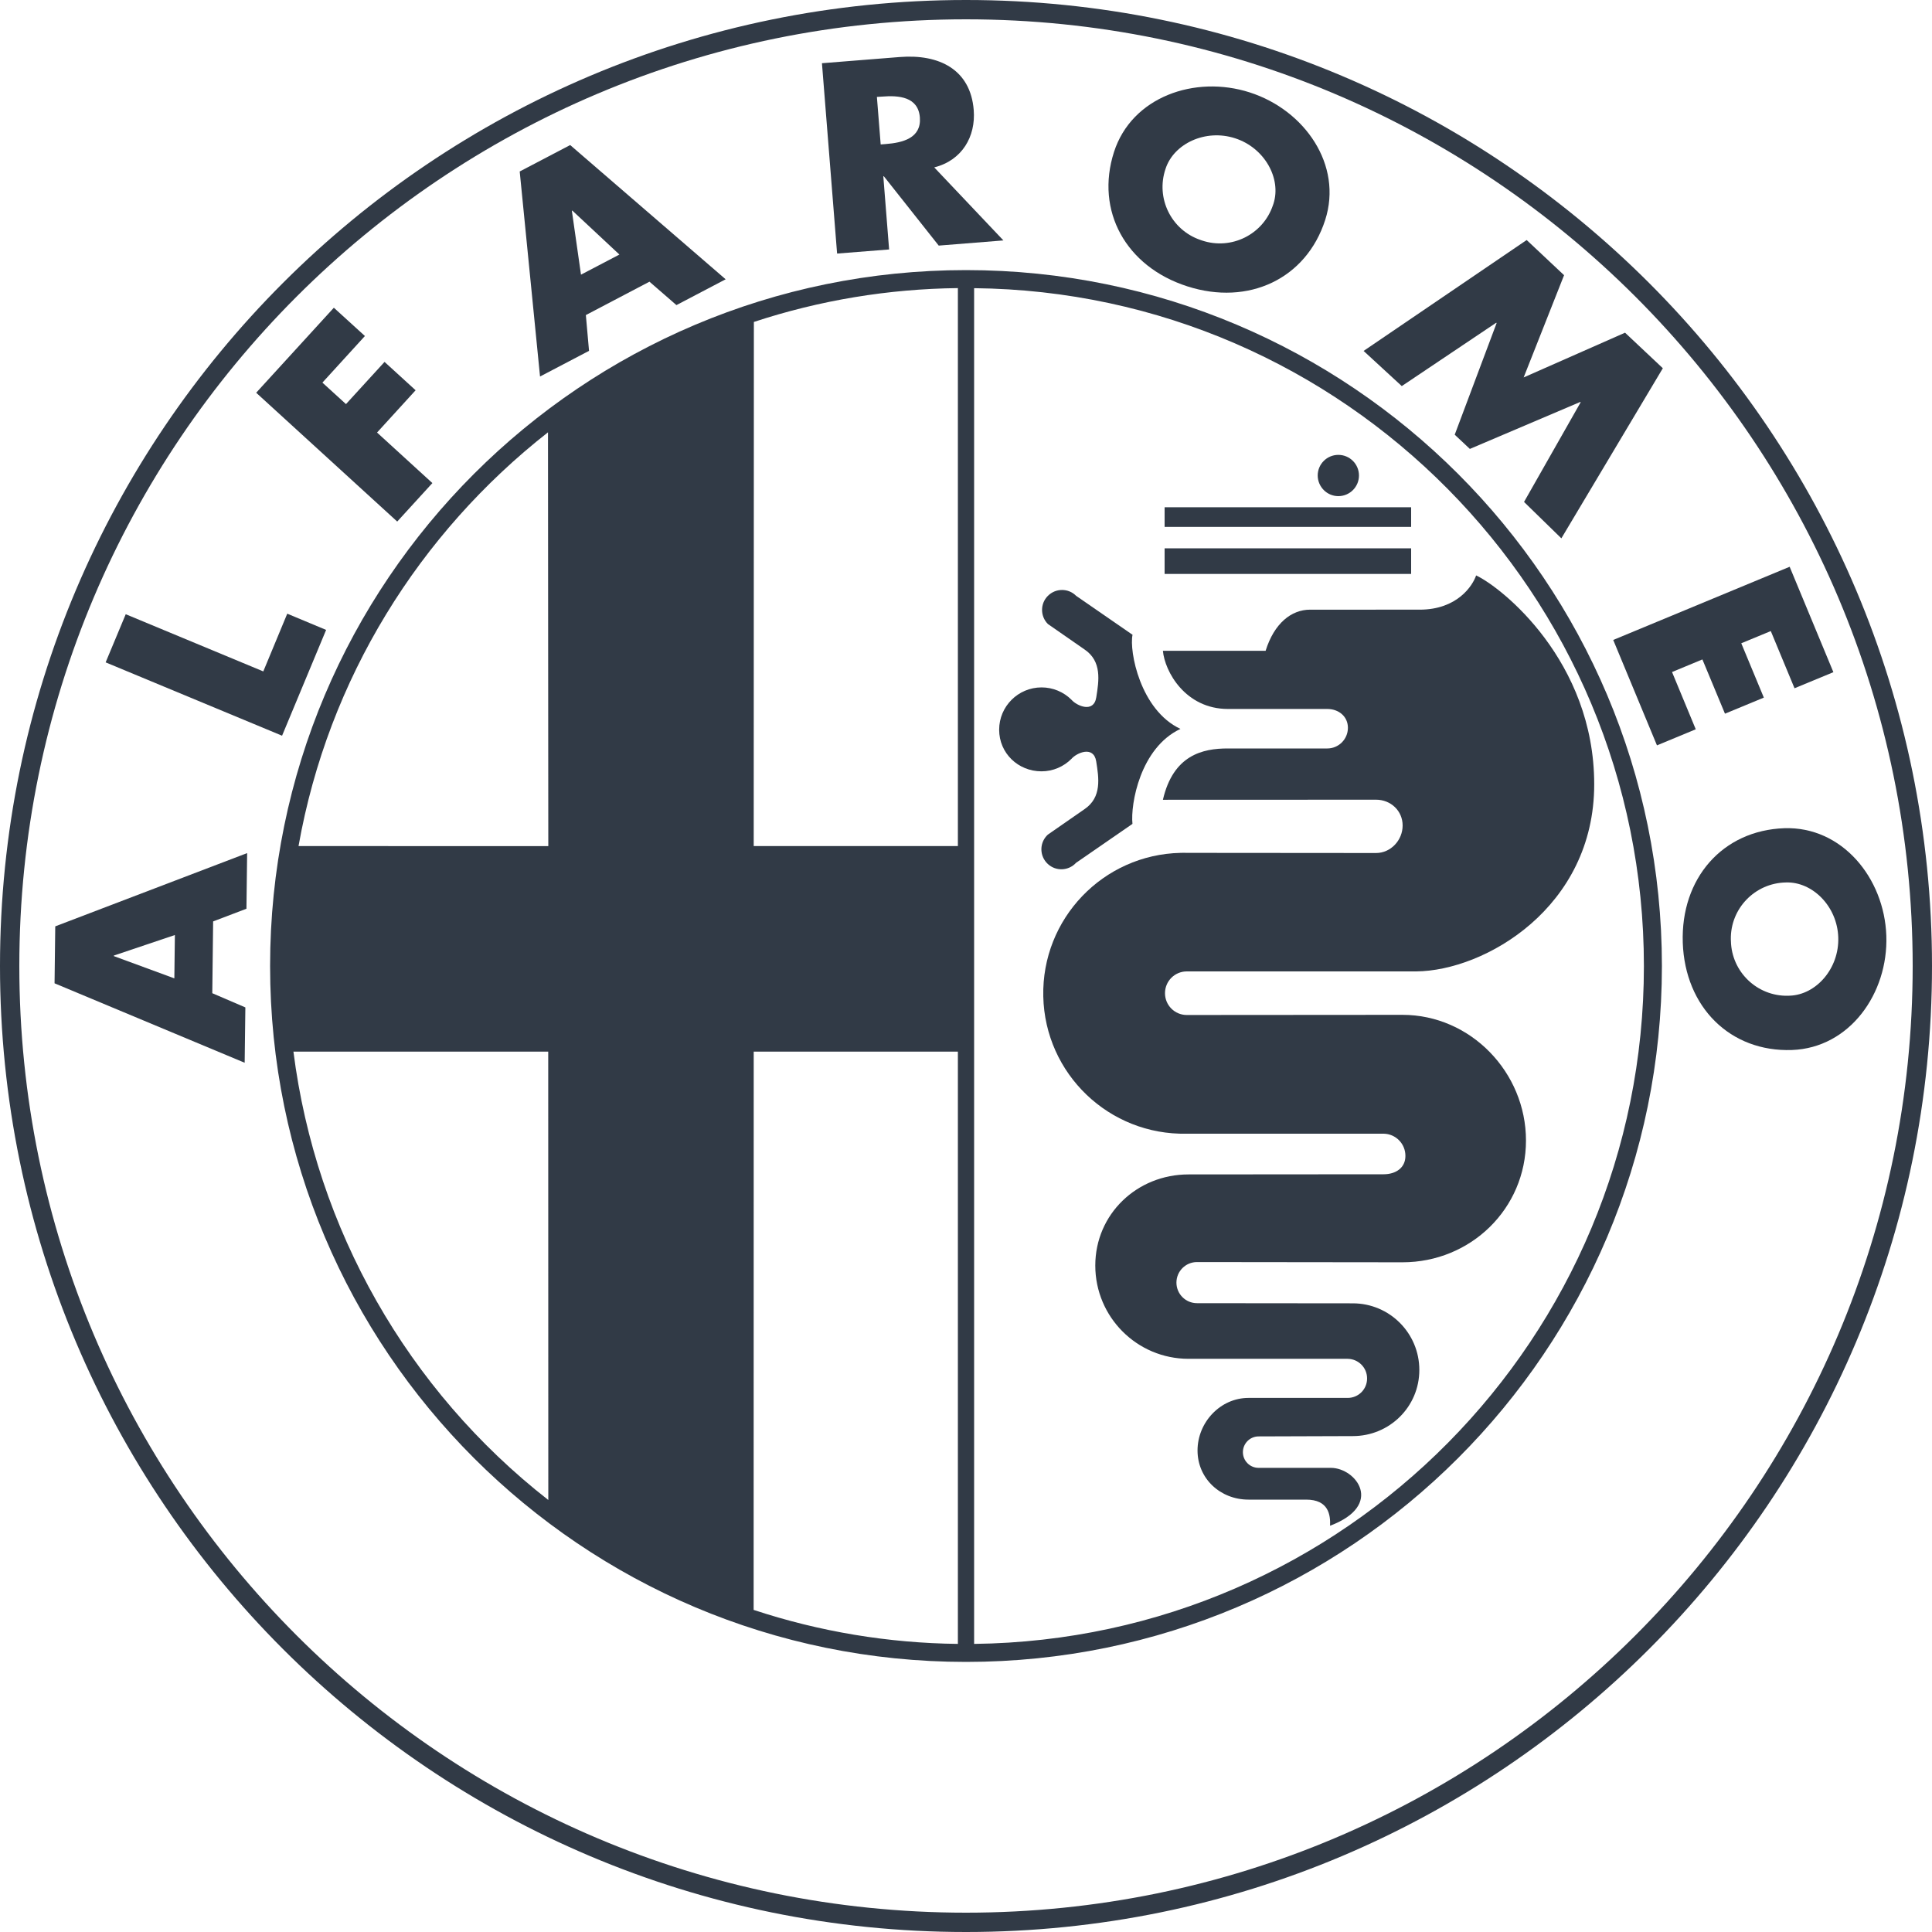
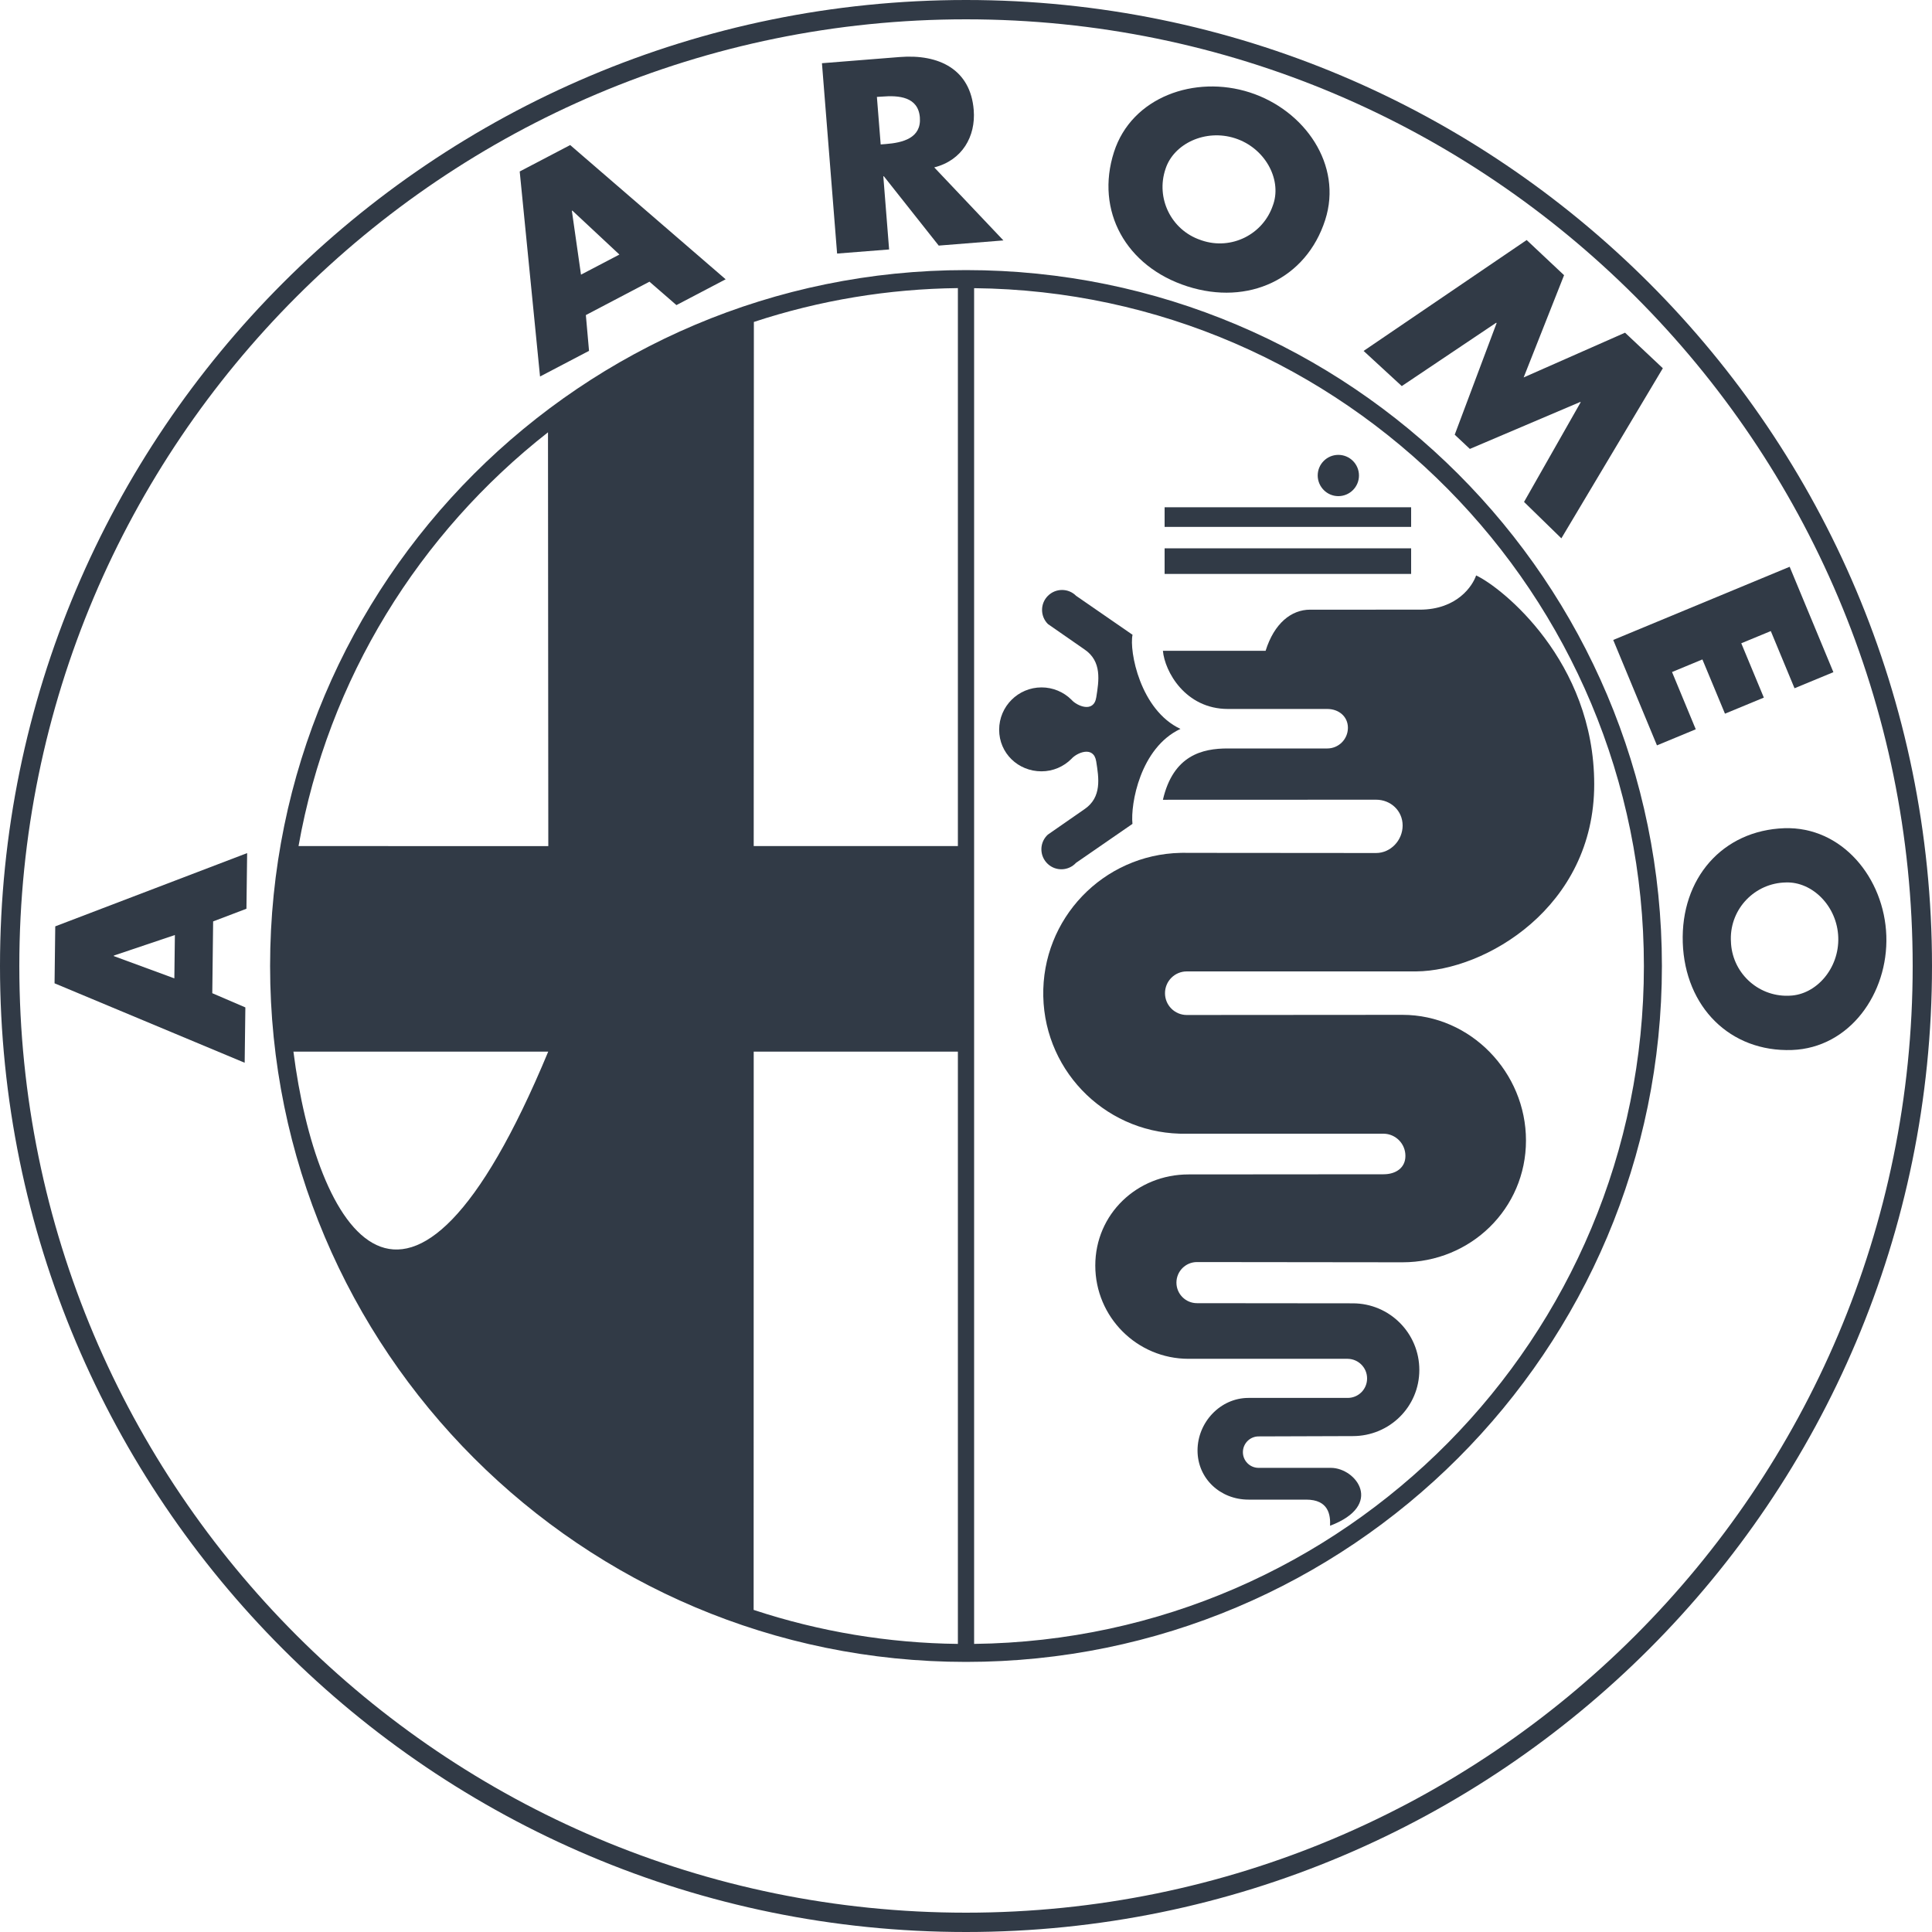
<svg xmlns="http://www.w3.org/2000/svg" fill="#313a46" version="1.1" id="Layer_1" viewBox="0 0 2500 2500" xml:space="preserve" width="100px" height="100px">
  <g id="SVGRepo_bgCarrier" stroke-width="0" />
  <g id="SVGRepo_tracerCarrier" stroke-linecap="round" stroke-linejoin="round" />
  <g id="SVGRepo_iconCarrier">
    <path d="M1250,0C559.7,0,0,559.7,0,1250s559.7,1250,1250,1250s1250-559.6,1250-1250C2500,559.7,1940.4,0,1250,0z M1250,2475 C573.5,2475,25,1926.5,25,1250C25,573.5,573.5,25,1250,25S2475,573.5,2475,1250C2475,1926.5,1926.5,2475,1250,2475z" />
-     <polygon points="340.7,868.8 371.7,794.1 422,815.1 365,952 136.7,857.1 162.7,794.8 340.7,868.8 " />
-     <polygon points="417.2,495.1 447.7,522.9 497.6,468.3 537.8,505 487.9,559.7 559.5,625.1 514,674.9 331.5,508.2 432,398.2 472.2,434.8 417.2,495.1 " />
    <polygon points="1975.5,310.6 2023.9,356.1 1971.6,488.4 2102.8,430.5 2151.7,476.5 2020.4,696.6 1972.1,649.5 2045.4,520.5 2044.9,520.1 1902,580.9 1882.4,562.5 1936.6,418.1 1936.1,417.6 1813.9,499.6 1764.5,454.1 1975.5,310.6 " />
    <polygon points="2291.4,816.6 2253.2,832.4 2282.4,902.7 2232.1,923.5 2202.9,853.3 2163.6,869.6 2194.3,943.7 2144.1,964.5 2087.5,828.1 2315.8,733.4 2372.4,869.8 2322.1,890.6 " />
    <path d="M318.9,1175.9l0.9-72l-248.3,94.8l-0.9,73.7l246,102.8l0.9-71.6l-42.8-18.4l1.1-92.9L318.9,1175.9z M225.6,1266l-78.3-28.8 v-0.7l79-26.6L225.6,1266z" />
    <path d="M737.8,187.7l-65.3,34.2l26.3,265.3l63.4-33.2l-4.1-46.3l82.3-43.2l34.9,30.3l63.7-33.4L737.8,187.7z M751.8,355.4 L740,272.8l0.6-0.3h0h0h0l60.9,56.9L751.8,355.4z" />
    <path d="M1208.9,216.6c36.2-9.1,53.8-40.1,51.1-74.1c-4.1-52.6-44.8-72.8-95.9-68.7l-100.5,8l19.6,246.3l67.3-5.3l-7.5-94.7l0.7,0 l71,89.7l83.7-6.7l0,0L1208.9,216.6z M1146.1,186.4l-6.5,0.5l-4.9-61.5l6.5-0.4c21.9-1.8,47,0.2,49.1,27 C1192.4,178.8,1168,184.7,1146.1,186.4z" />
    <path d="M1617.2,119.6c-71.1-22.9-152.8,5.9-175.7,77.1c-24.5,76.2,15.5,148.3,94.8,173.8c79.3,25.5,154-9.7,178.5-85.9v0 C1737.7,213.5,1688.3,142.5,1617.2,119.6z M1647.9,263.5c-0.2,0.7-0.4,1.4-0.7,2c-12.7,38-53.9,58.4-91.8,45.7 c-0.7-0.2-1.4-0.4-2-0.7c-37.9-12.9-58.1-54.1-45.2-92h0c10.5-32.5,51.5-52,89.9-39.6C1636.4,191.2,1658.3,231,1647.9,263.5z" />
    <path d="M2440.9,1210.8c-2.6-74.7-57.4-141.6-132-139.1c-80,2.8-134.2,65-131.4,148.2c2.9,83.3,61.4,141.6,141.3,138.8 C2393.5,1356,2443.5,1285.4,2440.9,1210.8z M2316,1288.4c-0.7,0-1.5,0.1-2.2,0.1c-40,0.9-73.1-30.8-74-70.8c0-0.7-0.1-1.4-0.1-2.1 c-0.7-40,31.2-73,71.3-73.7c34.1-1.2,66.4,30.7,67.7,71C2380.1,1253.2,2350.1,1287.2,2316,1288.4z" />
-     <path d="M1250,349.5c-497.3,0-900.5,403.2-900.5,900.5s403.2,900.5,900.5,900.5h0c497.3,0,900.5-403.1,900.5-900.5 S1747.3,349.5,1250,349.5z M975.5,416.6c85.2-28.1,174.3-42.8,264-43.8v722H975.3L975.5,416.6z M709.1,559.4L709.1,559.4l0.4,535.5 l-323.2-0.1C424.7,878.1,542.7,689.9,709.1,559.4z M379.7,1360.8L379.7,1360.8L379.7,1360.8C379.7,1360.8,379.7,1360.8,379.7,1360.8 h329.7l0.1,580.2C527.4,1798.7,408.8,1590.2,379.7,1360.8z M1239.5,2127.2L1239.5,2127.2c-89.8-1-179-15.8-264.3-44l0.1-722.4h264.2 V2127.2z M1260.5,2127.2L1260.5,2127.2l-1.7,0C1259.4,2127.2,1260,2127.2,1260.5,2127.2l0-1754.3c478.8,4.8,866.7,395.7,866.7,877.2 C2127.2,1731,1740.4,2121.5,1260.5,2127.2z" />
+     <path d="M1250,349.5c-497.3,0-900.5,403.2-900.5,900.5s403.2,900.5,900.5,900.5h0c497.3,0,900.5-403.1,900.5-900.5 S1747.3,349.5,1250,349.5z M975.5,416.6c85.2-28.1,174.3-42.8,264-43.8v722H975.3L975.5,416.6z M709.1,559.4L709.1,559.4l0.4,535.5 l-323.2-0.1C424.7,878.1,542.7,689.9,709.1,559.4z M379.7,1360.8L379.7,1360.8L379.7,1360.8C379.7,1360.8,379.7,1360.8,379.7,1360.8 h329.7C527.4,1798.7,408.8,1590.2,379.7,1360.8z M1239.5,2127.2L1239.5,2127.2c-89.8-1-179-15.8-264.3-44l0.1-722.4h264.2 V2127.2z M1260.5,2127.2L1260.5,2127.2l-1.7,0C1259.4,2127.2,1260,2127.2,1260.5,2127.2l0-1754.3c478.8,4.8,866.7,395.7,866.7,877.2 C2127.2,1731,1740.4,2121.5,1260.5,2127.2z" />
    <path d="M1507,742.7h319v-33.2h-319V742.7z M1507,681.8h319v-25.4h-319V681.8z M1532.5,642L1532.5,642z M1598.9,642L1598.9,642z M1665.3,642L1665.3,642z M1731.8,642c14.7,0,26.7-11.9,26.7-26.7c0-14.7-11.9-26.7-26.7-26.7c-14.7,0-26.7,11.9-26.7,26.7v0 C1705.2,630,1717.1,642,1731.8,642z M1798.3,642L1798.3,642z M1615.5,1940.5c-36.4,0-65.9-27.2-65.9-63.6c0-36.3,29.4-68,65.9-68 l128.4,0c13.9,0,25.1-11.2,25.1-25.1c0.1-13.9-11.1-25.3-25.1-25.5h-206c-66.6,0-120.6-54-120.6-120.7c0-66.6,54-117.9,120.6-117.9 l252.5-0.2c15.6,0,28.2-8.2,28.2-23.7c0.1-15.7-12.5-28.6-28.2-28.8h-254.7c-100.4,2.2-183.5-77.3-185.7-177.7 c-2.2-100.4,77.3-183.5,177.7-185.7c2.7-0.1,5.4-0.1,8.1,0l244.8,0.2c19,0,34.4-16.5,34.4-35.6c0-19.1-15.4-33.4-34.4-33.4 l-275.8,0.1c13.3-57.6,51-66.5,84.2-66.4h128.5c14.7,0,26.6-11.9,26.7-26.6c0,0,0-0.1,0-0.1c0-14.7-11.9-24.4-26.7-24.4h-128.5 c-55.3,0-81.9-48.7-84.2-75.3h132.9c11.1-35.5,33.2-53.2,57.6-53.2H1837c48.7,0,68.6-31,73.1-44.3 c33.2,15.5,152.8,110.8,152.8,270.3s-141.7,241.4-230.4,242.1h-296.8c-15.6,0-28.2,12.6-28.2,28.2s12.6,28.2,28.2,28.2l279.1-0.2 c88.2,0,159.8,74.4,159.8,162.6c0,88.2-71.5,157.6-159.8,157.6l-265.9-0.3c-14.7,0-26.6,11.9-26.6,26.6c0,14.7,11.9,26.6,26.6,26.6 l201.6,0.2c47.6,0,86.1,38.6,86.1,86.2c0,47.7-38.6,85.6-86.1,85.6l-121.9,0.4c-11.2,0-20.3,9.2-20.3,20.4 c0,11.2,9.1,20.3,20.3,20.3h93.6c32.7,0.1,69.2,48.3-1.1,74.9c0.6-13.8-1.7-33.8-31-33.8C1660.9,1940.6,1615.5,1940.5,1615.5,1940.5 L1615.5,1940.5z" />
    <path d="M1527.5,943.2c-52.1,24.4-64.8,97.4-62.1,122.9l-73,50.4c-9.7,10.5-26,11.2-36.5,1.5s-11.2-26-1.5-36.5c0.5-0.5,1-1,1.5-1.5 l47.1-32.7c23.2-15.5,18.8-41,15.5-62c-3.3-21-25.4-11.1-32.1-3.3c-9.9,9.9-23.6,16.1-38.7,16.1c-30.3,0-54.8-23.5-54.8-53.8 c0-30.3,24.6-54.8,54.9-54.8c14.5,0,28.5,5.8,38.7,16c6.7,7.8,28.9,17.8,32.1-3.3c3.3-21,7.7-46.5-15.5-62l-47.1-32.7 c-10.1-10.1-10.1-26.5,0-36.5c10.1-10.1,26.5-10.1,36.5,0l0,0l73,50.4C1461,842.4,1475.4,918.9,1527.5,943.2L1527.5,943.2z" />
  </g>
</svg>